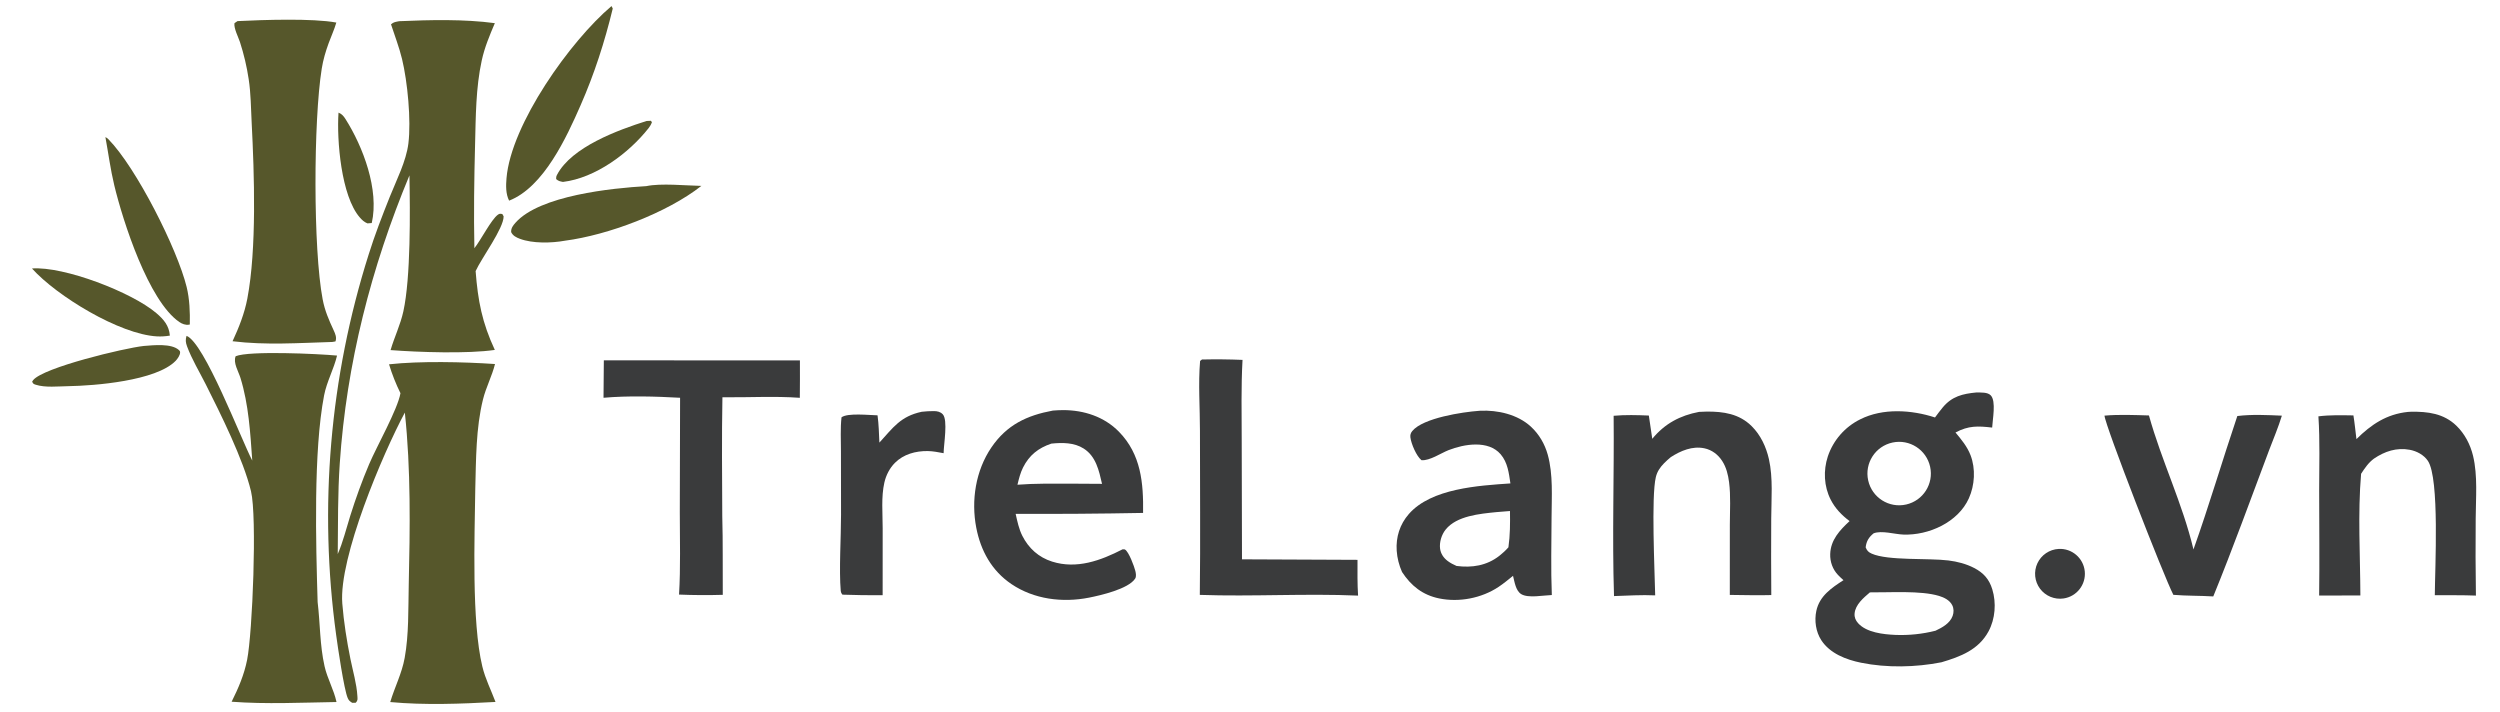
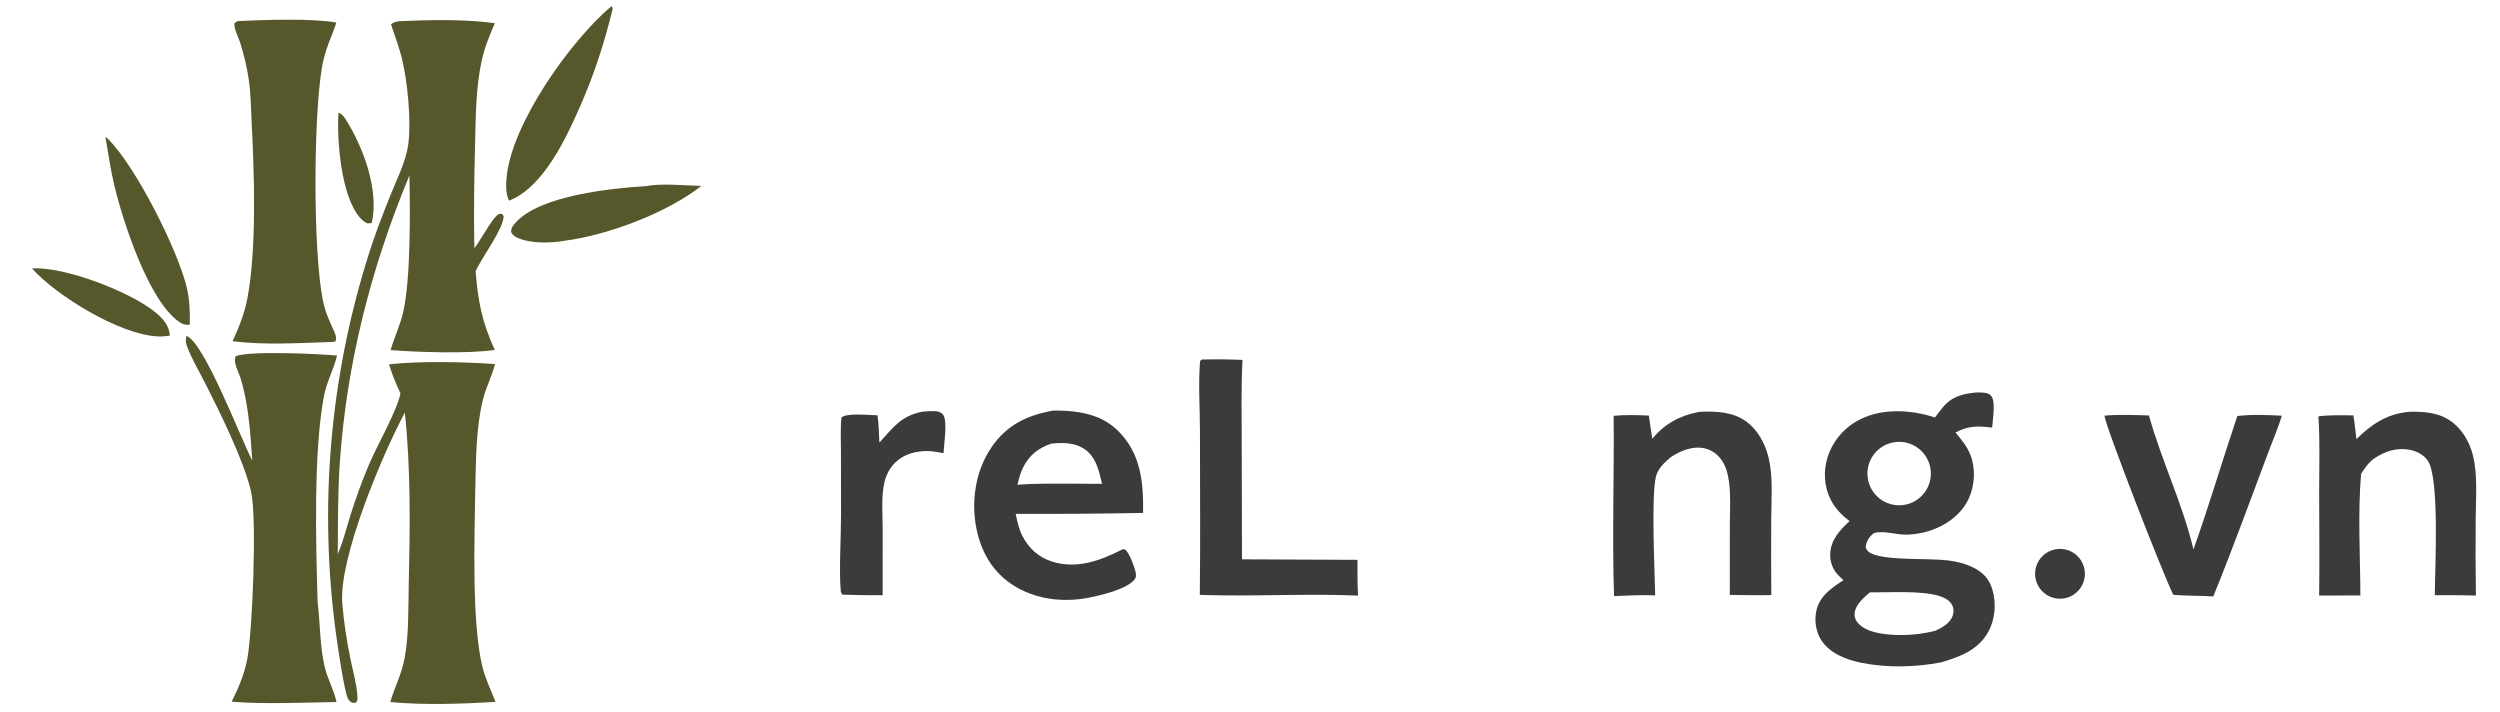
<svg xmlns="http://www.w3.org/2000/svg" version="1.1" style="display: block;" viewBox="0 0 2048 583" width="899" height="256" preserveAspectRatio="none">
  <path transform="translate(0,0)" fill="rgb(86,87,43)" d="M 327.022 17.358 C 352.548 16.264 380.106 15.586 405.376 18.968 C 401.094 28.981 396.981 38.805 394.648 49.491 C 389.738 71.979 389.77 95.584 389.174 118.504 C 388.44 146.798 388.023 174.961 388.614 203.264 C 393.728 196.936 402.456 179.709 407.869 175.834 C 409.323 174.793 409.872 175.009 411.503 175.283 L 412.574 177.159 C 412.647 186.98 394.535 211.22 389.63 221.99 C 391.528 246.481 394.94 264.222 405.361 286.565 C 383.045 289.821 343.162 288.475 319.958 286.706 C 323.113 275.899 328.006 266.092 330.449 254.923 C 336.513 227.201 335.978 173.215 335.418 143.629 C 304.003 219.145 283.877 297.7 278.332 379.508 C 276.662 404.137 276.919 429.037 276.68 453.723 C 281.057 443.714 283.599 432.988 286.871 422.587 C 291.368 408.292 296.559 393.818 302.435 380.032 C 308.654 365.443 325.698 335.368 328.056 322.018 C 324.297 314.394 321.167 306.476 318.697 298.343 C 344.191 295.547 379.625 296.364 405.508 298.114 C 403.059 307.974 398.144 317.129 395.669 327.09 C 389.841 350.549 389.995 376.327 389.347 400.399 C 388.812 440.008 386.292 509.075 395.108 545.744 C 397.594 556.086 402.228 564.973 405.922 574.847 C 377.81 576.434 347.713 577.549 319.688 574.939 C 323.349 562.608 329.163 551.698 331.506 538.805 C 334.989 519.638 334.391 498.942 334.831 479.462 C 335.888 432.708 336.629 384.415 331.642 337.872 C 313.614 371.489 277.4 456.74 280.409 494.272 C 281.623 509.406 284.069 524.798 287.074 539.681 C 289.066 549.547 292.196 560.001 292.771 570.022 C 292.921 572.628 293.208 573.539 291.445 575.504 L 288.49 575.553 C 286.56 574.237 285.782 573.815 284.822 571.597 C 281.828 564.673 276.681 529.728 275.391 520.09 C 261.039 415.513 270.13 309.052 302.005 208.422 C 307.023 192.378 313.06 176.844 319.282 161.245 C 324.738 147.563 332.748 132.119 334.555 117.468 C 336.901 98.455 333.83 66.781 329.342 48.272 C 327.019 38.691 323.369 29.313 320.32 19.93 C 322.445 17.968 324.254 17.932 327.022 17.358 z" />
  <path transform="translate(0,0)" fill="rgb(58,59,60)" d="M 1619.21 321.386 C 1622.84 321.527 1628.22 321.029 1630.85 323.812 C 1635.37 328.593 1632.28 343.613 1631.98 350.154 C 1620.27 348.802 1612.69 348.481 1601.94 354.171 C 1606.79 360.025 1611.52 365.63 1614.28 372.811 C 1618.53 383.872 1617.73 397.348 1612.89 408.104 C 1604.06 427.74 1579.98 438.561 1559.16 437.773 C 1552.02 437.503 1541.5 434.22 1534.9 436.741 C 1530.96 439.887 1528.92 443.201 1528.35 448.262 C 1529.51 450.999 1530.48 452.128 1533.29 453.389 C 1546.43 459.295 1579.92 456.941 1596.13 458.972 C 1603.45 459.889 1610.67 461.737 1617.24 465.146 C 1624.92 469.125 1629.56 474.35 1632.1 482.646 C 1635.48 493.674 1634.52 506.833 1629.01 517.028 C 1620.83 532.191 1605.97 537.76 1590.43 542.364 C 1569.33 546.523 1545.7 547.028 1524.58 542.73 C 1512.35 540.242 1499.08 535.174 1491.99 524.263 C 1487.53 517.392 1486.23 508.257 1487.93 500.296 C 1490.56 488.05 1500.36 481.465 1510.19 475.114 C 1508.64 473.742 1507.1 472.341 1505.67 470.832 C 1501.32 466.221 1499.1 460.072 1499.31 453.717 C 1499.68 442.102 1507.19 434.159 1515.18 426.742 C 1508.72 421.891 1503.38 416.399 1499.68 409.136 C 1494.14 398.283 1493.57 385.28 1497.36 373.779 C 1501.81 360.519 1511.36 349.583 1523.91 343.396 C 1542.38 334.057 1565.95 335.596 1585.15 341.879 C 1587.18 339.136 1589.23 336.389 1591.4 333.763 C 1599.05 324.511 1607.81 322.469 1619.21 321.386 z M 1585.55 516.524 C 1591.08 513.913 1597.38 510.52 1599.6 504.387 C 1600.63 501.527 1600.65 498.354 1599.26 495.609 C 1597.2 491.531 1592.65 489.277 1588.46 488.013 C 1573.42 483.466 1548.09 485.281 1531.82 485.115 C 1526.69 489.508 1519.86 495.155 1519.28 502.474 C 1519.03 505.557 1520.13 508.092 1522.17 510.36 C 1529.09 518.054 1542.87 519.505 1552.67 519.945 C 1563.74 520.396 1574.81 519.244 1585.55 516.524 z M 1561.56 413.153 C 1575.48 409.98 1584.23 396.176 1581.16 382.235 C 1578.09 368.295 1564.36 359.439 1550.39 362.401 C 1536.28 365.395 1527.31 379.313 1530.41 393.404 C 1533.51 407.494 1547.5 416.361 1561.56 413.153 z" />
  <path transform="translate(0,0)" fill="rgb(86,87,43)" d="M 152.8 275.036 C 167.362 280.426 197.529 359.719 206.657 377.189 C 205.03 354.469 203.746 331.366 196.976 309.454 C 195.355 304.205 190.787 297.004 193.069 291.713 C 204.1 287.139 260.359 289.707 276.112 291.196 C 273.452 302.346 267.684 312.469 265.491 323.844 C 256.659 369.647 258.784 445.292 260.203 493.021 C 262.335 510.732 261.912 527.988 265.876 545.627 C 268.143 555.712 273.454 564.701 275.671 574.908 C 247.168 575.36 218.178 576.801 189.744 574.671 C 195.303 563.542 199.99 552.659 202.435 540.404 C 206.875 518.151 210.64 423.092 205.627 402.31 C 199.327 376.194 180.745 338.99 168.512 314.663 C 163.414 304.526 157.091 294.17 153.193 283.528 C 152.06 280.435 151.855 278.241 152.8 275.036 z" />
  <path transform="translate(0,0)" fill="rgb(86,87,43)" d="M 194.573 17.286 C 215.327 16.254 256.228 14.851 275.523 18.481 C 273.885 24.163 271.283 29.724 269.253 35.294 C 266.749 42.167 264.724 48.989 263.567 56.222 C 256.754 98.802 256.488 203.974 264.312 245.098 C 266.089 254.44 269.346 261.906 273.312 270.459 C 274.718 273.49 275.989 276.398 274.812 279.606 L 272.25 280.043 C 244.967 280.866 217.718 282.789 190.51 279.457 C 195.72 268.19 200.284 256.77 202.62 244.526 C 210.386 203.816 208.31 142.3 206.173 100.57 C 205.569 88.778 205.515 76.507 203.724 64.835 C 202.175 54.526 199.784 44.361 196.574 34.442 C 195.212 30.341 191.427 23.155 192.07 18.97 L 194.573 17.286 z" />
-   <path transform="translate(0,0)" fill="rgb(58,59,60)" d="M 1211.6 336.443 C 1211.86 336.423 1212.13 336.406 1212.4 336.391 C 1226.86 335.644 1243.28 339.406 1254.09 349.385 C 1260.84 355.616 1265.46 363.532 1267.91 372.355 C 1272.43 388.586 1271.11 406.854 1271.04 423.531 C 1270.95 444.767 1270.4 466.072 1271.25 487.292 C 1264.35 487.508 1251.92 490.042 1246.2 486.554 C 1241.63 483.763 1240.73 476.432 1239.47 471.563 C 1235.64 474.66 1231.75 477.882 1227.65 480.615 C 1213.72 489.894 1195.34 493.432 1178.95 490.066 C 1165.45 487.293 1155.97 479.777 1148.54 468.417 C 1146.1 462.845 1144.59 457.098 1144.18 451.018 C 1143.43 439.863 1146.74 429.377 1154.13 420.934 C 1172.57 399.873 1211.41 397.683 1237.33 395.888 C 1236.05 387.415 1235.14 378.802 1229.33 372.018 C 1219.22 360.216 1199.36 363.639 1186.65 368.634 C 1180.23 371.16 1171.35 377.361 1164.5 376.886 C 1160.31 373.519 1156.07 363.452 1155.4 358.237 C 1155.14 356.203 1155.63 354.559 1156.95 352.967 C 1165.87 342.215 1198.34 337.384 1211.6 336.443 z M 1193.22 463.484 C 1205.84 465.104 1217.87 463.26 1228.18 455.243 C 1230.84 453.177 1233.48 450.746 1235.7 448.218 C 1237.1 438.364 1237.13 428.427 1236.97 418.491 L 1225.77 419.399 C 1212.35 420.752 1193.36 422.406 1184.3 433.64 C 1180.94 437.799 1179.03 443.998 1179.72 449.33 C 1180.27 453.534 1182.62 456.895 1185.94 459.414 C 1188.07 461.036 1190.76 462.415 1193.22 463.484 z" />
-   <path transform="translate(0,0)" fill="rgb(58,59,60)" d="M 862.497 336.237 C 865.322 336.027 868.171 335.842 871.006 335.848 C 888 335.884 904.58 341.239 916.643 353.562 C 934.79 372.101 936.773 395.574 936.413 420.049 C 901.618 420.716 866.816 420.97 832.015 420.811 C 833.367 426.872 834.697 433.292 837.519 438.854 C 842.697 449.056 850.907 456.438 861.883 459.909 C 882.076 466.294 901.725 459.049 919.583 449.869 C 920.174 449.883 921.089 449.762 921.599 450.049 C 924.714 451.804 929.174 463.89 930.069 467.566 C 930.531 469.464 930.998 472.174 929.9 473.86 C 924.403 482.303 901.758 487.524 892.076 489.437 C 870.463 493.705 847.094 490.837 828.574 478.323 C 812.376 467.377 803.408 451.039 799.761 432.182 C 795.445 409.861 799.24 385.365 812.162 366.402 C 824.769 347.901 841.207 340.197 862.497 336.237 z M 833.503 396.957 C 847.429 395.862 861.475 396.121 875.435 396.069 L 902.777 396.234 C 900.314 385.425 897.833 373.754 887.781 367.342 C 879.933 362.335 870.23 362.385 861.281 363.287 C 850.631 366.856 843.106 372.774 838.038 382.931 C 835.867 387.283 834.628 392.234 833.503 396.957 z" />
+   <path transform="translate(0,0)" fill="rgb(58,59,60)" d="M 862.497 336.237 C 888 335.884 904.58 341.239 916.643 353.562 C 934.79 372.101 936.773 395.574 936.413 420.049 C 901.618 420.716 866.816 420.97 832.015 420.811 C 833.367 426.872 834.697 433.292 837.519 438.854 C 842.697 449.056 850.907 456.438 861.883 459.909 C 882.076 466.294 901.725 459.049 919.583 449.869 C 920.174 449.883 921.089 449.762 921.599 450.049 C 924.714 451.804 929.174 463.89 930.069 467.566 C 930.531 469.464 930.998 472.174 929.9 473.86 C 924.403 482.303 901.758 487.524 892.076 489.437 C 870.463 493.705 847.094 490.837 828.574 478.323 C 812.376 467.377 803.408 451.039 799.761 432.182 C 795.445 409.861 799.24 385.365 812.162 366.402 C 824.769 347.901 841.207 340.197 862.497 336.237 z M 833.503 396.957 C 847.429 395.862 861.475 396.121 875.435 396.069 L 902.777 396.234 C 900.314 385.425 897.833 373.754 887.781 367.342 C 879.933 362.335 870.23 362.385 861.281 363.287 C 850.631 366.856 843.106 372.774 838.038 382.931 C 835.867 387.283 834.628 392.234 833.503 396.957 z" />
  <path transform="translate(0,0)" fill="rgb(58,59,60)" d="M 1391.87 337.308 C 1393.95 337.15 1396.03 337.069 1398.11 337.063 C 1411.88 336.945 1424.79 338.882 1434.99 349.009 C 1442.33 356.296 1446.85 366 1449.1 376.004 C 1452.58 391.475 1451.06 408.912 1450.99 424.695 C 1450.86 445.57 1450.88 466.446 1451.04 487.32 C 1439.75 487.666 1428.36 487.272 1417.06 487.194 L 1417.08 429.727 C 1417.11 418.268 1417.92 406.199 1416.45 394.835 C 1415.66 388.731 1414.19 382.713 1410.81 377.485 C 1407.45 372.284 1402.4 368.437 1396.3 367.14 C 1386.45 365.044 1376.84 369.124 1368.72 374.352 C 1366.81 375.973 1364.89 377.619 1363.15 379.419 C 1359.89 382.788 1357.55 386.168 1356.45 390.773 C 1352.65 406.676 1355.5 467.218 1355.93 487.566 C 1344.76 487.016 1333.38 487.809 1322.2 488.142 C 1320.6 439.078 1322.38 389.624 1321.89 340.494 C 1331.46 339.634 1341.15 339.904 1350.73 340.301 L 1353.54 359.357 C 1363.75 346.91 1376.34 340.249 1391.87 337.308 z" />
  <path transform="translate(0,0)" fill="rgb(58,59,60)" d="M 1972.52 337.341 C 1973.35 337.259 1974.18 337.212 1975.01 337.2 C 1988.84 336.979 2001.86 338.544 2012.27 348.621 C 2019.14 355.28 2023.68 364.018 2025.92 373.274 C 2029.85 389.553 2028.17 408.048 2028.09 424.68 C 2027.89 445.704 2027.95 466.729 2028.27 487.751 C 2017.09 487.296 2005.8 487.506 1994.6 487.436 C 1994.7 465.688 1998.64 391.755 1988.91 377.388 C 1985.6 372.5 1979.79 369.421 1974.09 368.349 C 1963.37 366.333 1953.56 369.6 1944.78 375.558 C 1940.28 378.85 1937.2 383.387 1934.21 388.001 C 1931.41 420.593 1933.51 454.855 1933.62 487.63 L 1899.84 487.73 C 1900.24 459.074 1899.88 430.364 1899.86 401.703 C 1899.85 381.563 1900.59 361.043 1899.24 340.954 C 1908.76 339.756 1918.35 340.035 1927.92 340.191 C 1928.97 346.599 1929.58 353.153 1930.39 359.602 C 1942.57 347.54 1955.13 339.154 1972.52 337.341 z" />
-   <path transform="translate(0,0)" fill="rgb(58,59,60)" d="M 494.659 295.107 L 655.288 295.132 C 655.418 305.34 655.246 315.57 655.217 325.78 C 634.421 324.265 612.722 325.598 591.81 325.326 C 591.199 357.775 591.539 390.295 591.682 422.75 C 592.297 444.173 591.915 465.686 592.094 487.125 C 580.155 487.486 568.207 487.417 556.274 486.915 C 557.62 464.544 556.89 441.825 556.892 419.419 L 557.126 325.747 C 536.916 324.61 514.545 323.977 494.404 325.747 L 494.659 295.107 z" />
  <path transform="translate(0,0)" fill="rgb(58,59,60)" d="M 1724.01 340.375 C 1735.92 339.325 1748.48 339.879 1760.42 340.232 C 1770.72 377.327 1787.94 412.321 1796.89 449.966 C 1809.72 413.963 1820.57 376.962 1832.82 340.7 C 1844.73 339.221 1857.35 339.883 1869.31 340.401 C 1866.39 349.879 1862.5 359.147 1858.95 368.41 C 1843.87 408.451 1829.28 448.832 1813.11 488.436 C 1802.22 487.753 1791.32 488.031 1780.42 487.128 C 1772.72 472.336 1724.29 347.935 1724.01 340.375 z" />
  <path transform="translate(0,0)" fill="rgb(58,59,60)" d="M 984.645 294.407 C 995.725 294.157 1006.81 294.263 1017.88 294.725 C 1016.66 316.715 1017.17 338.846 1017.21 360.867 L 1017.44 458.045 L 1112.07 458.472 C 1112.04 468.241 1111.92 478.012 1112.53 487.767 C 1069.47 485.893 1026.04 488.681 982.884 487.172 C 983.456 442.374 982.963 397.523 983 352.718 C 983.015 334.061 981.534 314.144 983.117 295.61 L 984.645 294.407 z" />
  <path transform="translate(0,0)" fill="rgb(58,59,60)" d="M 755.07 337.214 C 758.344 336.827 761.702 336.667 764.998 336.664 C 767.758 336.661 770.32 337.179 772.302 339.263 C 776.692 343.882 773.065 364.135 773.003 371.137 C 768.741 370.36 764.313 369.435 759.975 369.386 C 750.163 369.274 740.216 371.913 733.141 379.018 C 728.751 383.427 725.839 389.172 724.463 395.213 C 721.782 406.985 723.087 420.523 723.088 432.582 L 723.062 487.429 C 712.114 487.532 701.165 487.385 690.223 486.989 C 689.987 486.823 689.967 486.831 689.764 486.561 C 689.253 485.883 688.825 484.868 688.751 484.028 C 687.242 466.878 689.003 439.631 688.979 421.592 L 688.906 369.838 C 688.911 360.651 688.339 350.873 689.369 341.752 C 694.445 337.967 712.186 340.019 718.886 340.122 C 719.873 347.519 720.05 355.016 720.396 362.464 C 731.704 350.108 737.686 340.938 755.07 337.214 z" />
  <path transform="translate(0,0)" fill="rgb(86,87,43)" d="M 500.961 4.978 L 501.962 6.989 C 495.355 34.338 486.899 60.505 475.589 86.275 C 464.198 112.226 445.48 153.237 417.063 164.316 C 414.24 158.775 414.419 151.981 414.927 145.937 C 418.65 101.646 467.29 33.415 500.961 4.978 z" />
  <path transform="translate(0,0)" fill="rgb(86,87,43)" d="M 529.46 152.43 C 541.367 149.879 561.968 151.995 574.574 152.237 C 546.344 174.373 498.13 192.498 462.766 197.125 C 451.783 199.122 436.308 199.495 425.894 195.562 C 422.942 194.447 420.103 193.062 418.729 190.057 C 418.591 186.824 420.239 184.725 422.272 182.424 C 442.056 160.035 501.5 154.039 529.46 152.43 z" />
  <path transform="translate(0,0)" fill="rgb(86,87,43)" d="M 86.346 112.279 C 87.324 112.701 88.068 113.276 88.808 114.03 C 111.652 137.319 145.235 203.846 152.899 235.016 C 155.338 244.935 155.695 255.558 155.495 265.733 C 155.262 265.787 155.03 265.844 154.795 265.885 C 152.023 266.375 149.102 265.232 146.845 263.676 C 121.621 246.283 100.76 181.388 93.609 151.732 C 90.488 138.786 88.761 125.381 86.346 112.279 z" />
-   <path transform="translate(0,0)" fill="rgb(86,87,43)" d="M 117.631 283.334 L 118.001 283.304 C 125.705 282.691 140.355 281.103 146.484 286.597 C 147.202 287.24 147.51 287.549 147.538 288.548 C 147.601 290.815 145.434 293.908 143.897 295.49 C 127.898 311.968 77.32 315.903 55.75 316.255 C 47.67 316.356 37.01 317.589 29.265 315.064 C 27.386 314.451 27.213 314.323 26.33 312.577 C 26.566 312.138 26.808 311.729 27.12 311.338 C 35.443 300.931 102.006 285.033 117.631 283.334 z" />
  <path transform="translate(0,0)" fill="rgb(86,87,43)" d="M 26.187 219.865 C 52.274 217.904 107.912 239.242 128.072 256.416 C 134.167 261.609 138.481 266.687 139.151 274.832 C 135.738 275.423 132.113 275.667 128.654 275.481 C 97.919 273.83 46.407 242.357 26.187 219.865 z" />
  <path transform="translate(0,0)" fill="rgb(86,87,43)" d="M 277.313 92.237 C 280.001 93.277 281.515 95.102 283.017 97.471 C 297.474 120.272 310.747 155.458 304.543 182.649 L 301.034 182.939 C 298.449 181.922 296.538 180.135 294.738 178.07 C 279.461 160.553 275.771 114.644 277.313 92.237 z" />
-   <path transform="translate(0,0)" fill="rgb(86,87,43)" d="M 529.635 99.09 L 533.209 98.915 L 534.05 100.064 C 533.423 101.869 532.523 103.421 531.344 104.915 C 515.029 125.587 487.728 145.774 461.173 148.989 C 458.618 148.467 457.574 148.35 455.597 146.664 C 455.496 145.414 455.671 144.415 456.256 143.286 C 468.2 120.25 506.623 106.392 529.635 99.09 z" />
  <path transform="translate(0,0)" fill="rgb(58,59,60)" d="M 1686.41 449.537 C 1697.3 448.933 1706.74 457.001 1707.84 467.852 C 1708.94 478.703 1701.31 488.5 1690.52 490.092 C 1683.09 491.188 1675.66 488.114 1671.17 482.088 C 1666.69 476.062 1665.88 468.06 1669.06 461.258 C 1672.25 454.455 1678.91 449.952 1686.41 449.537 z" />
</svg>